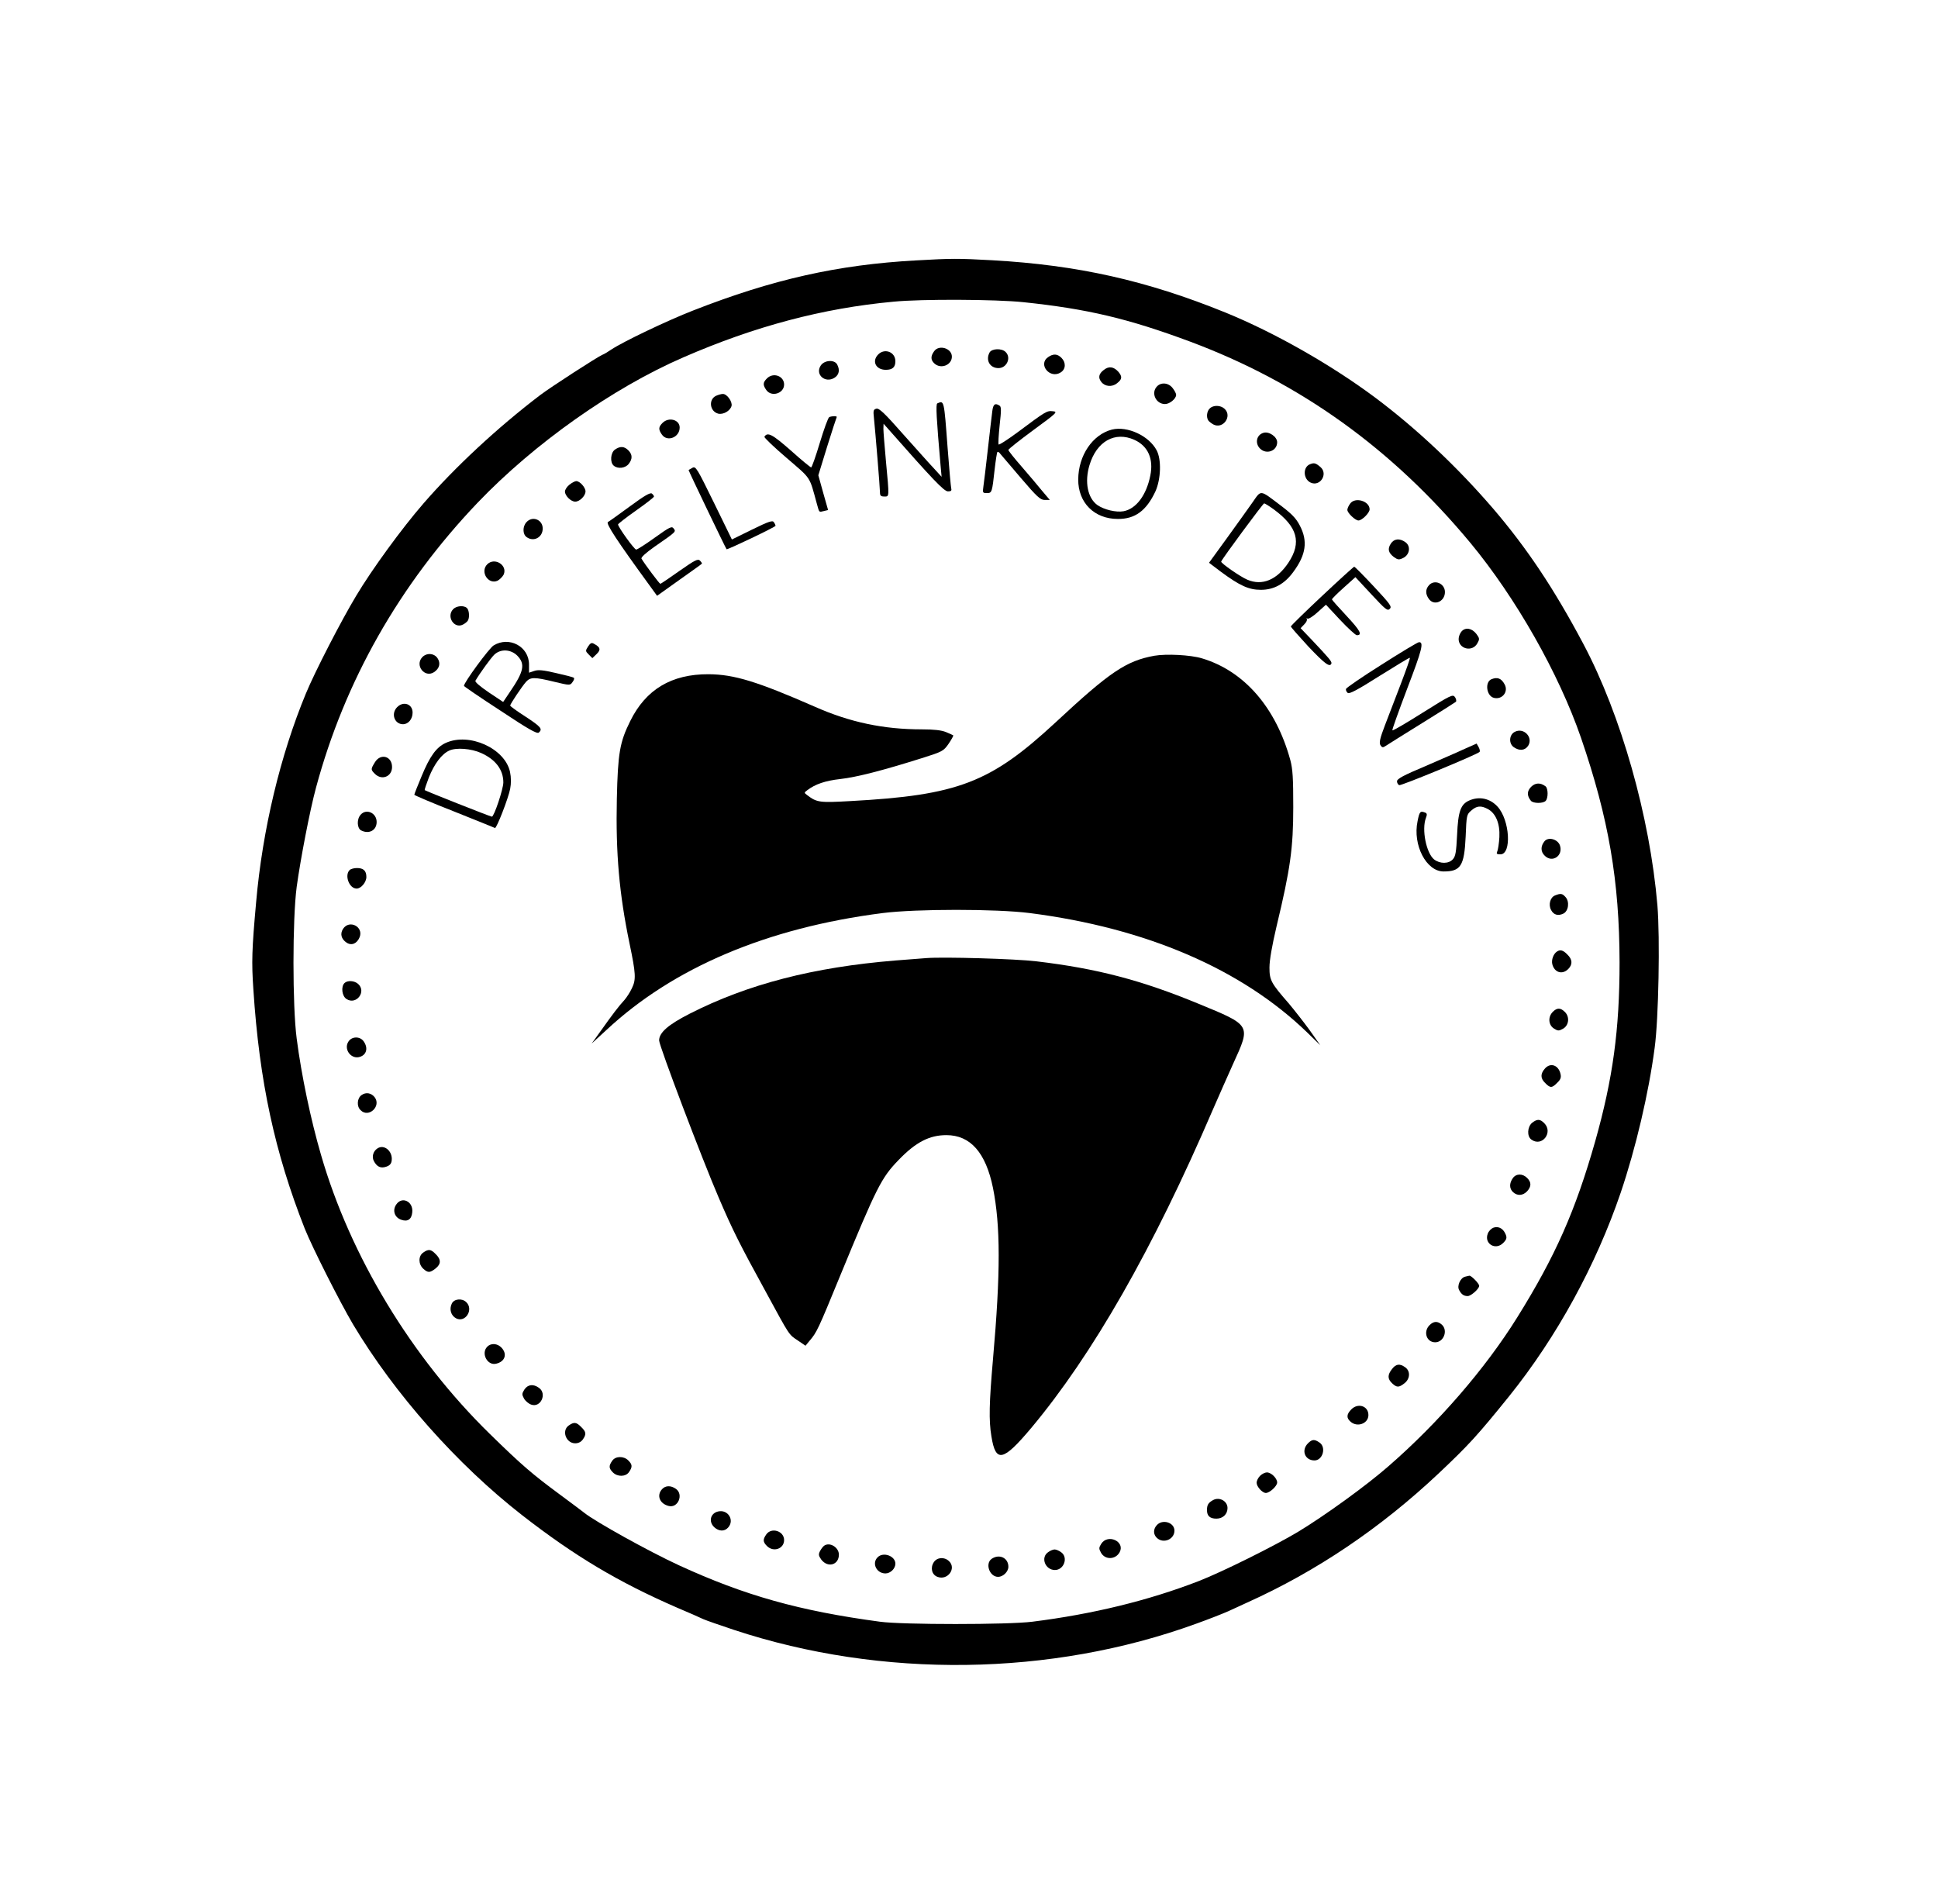
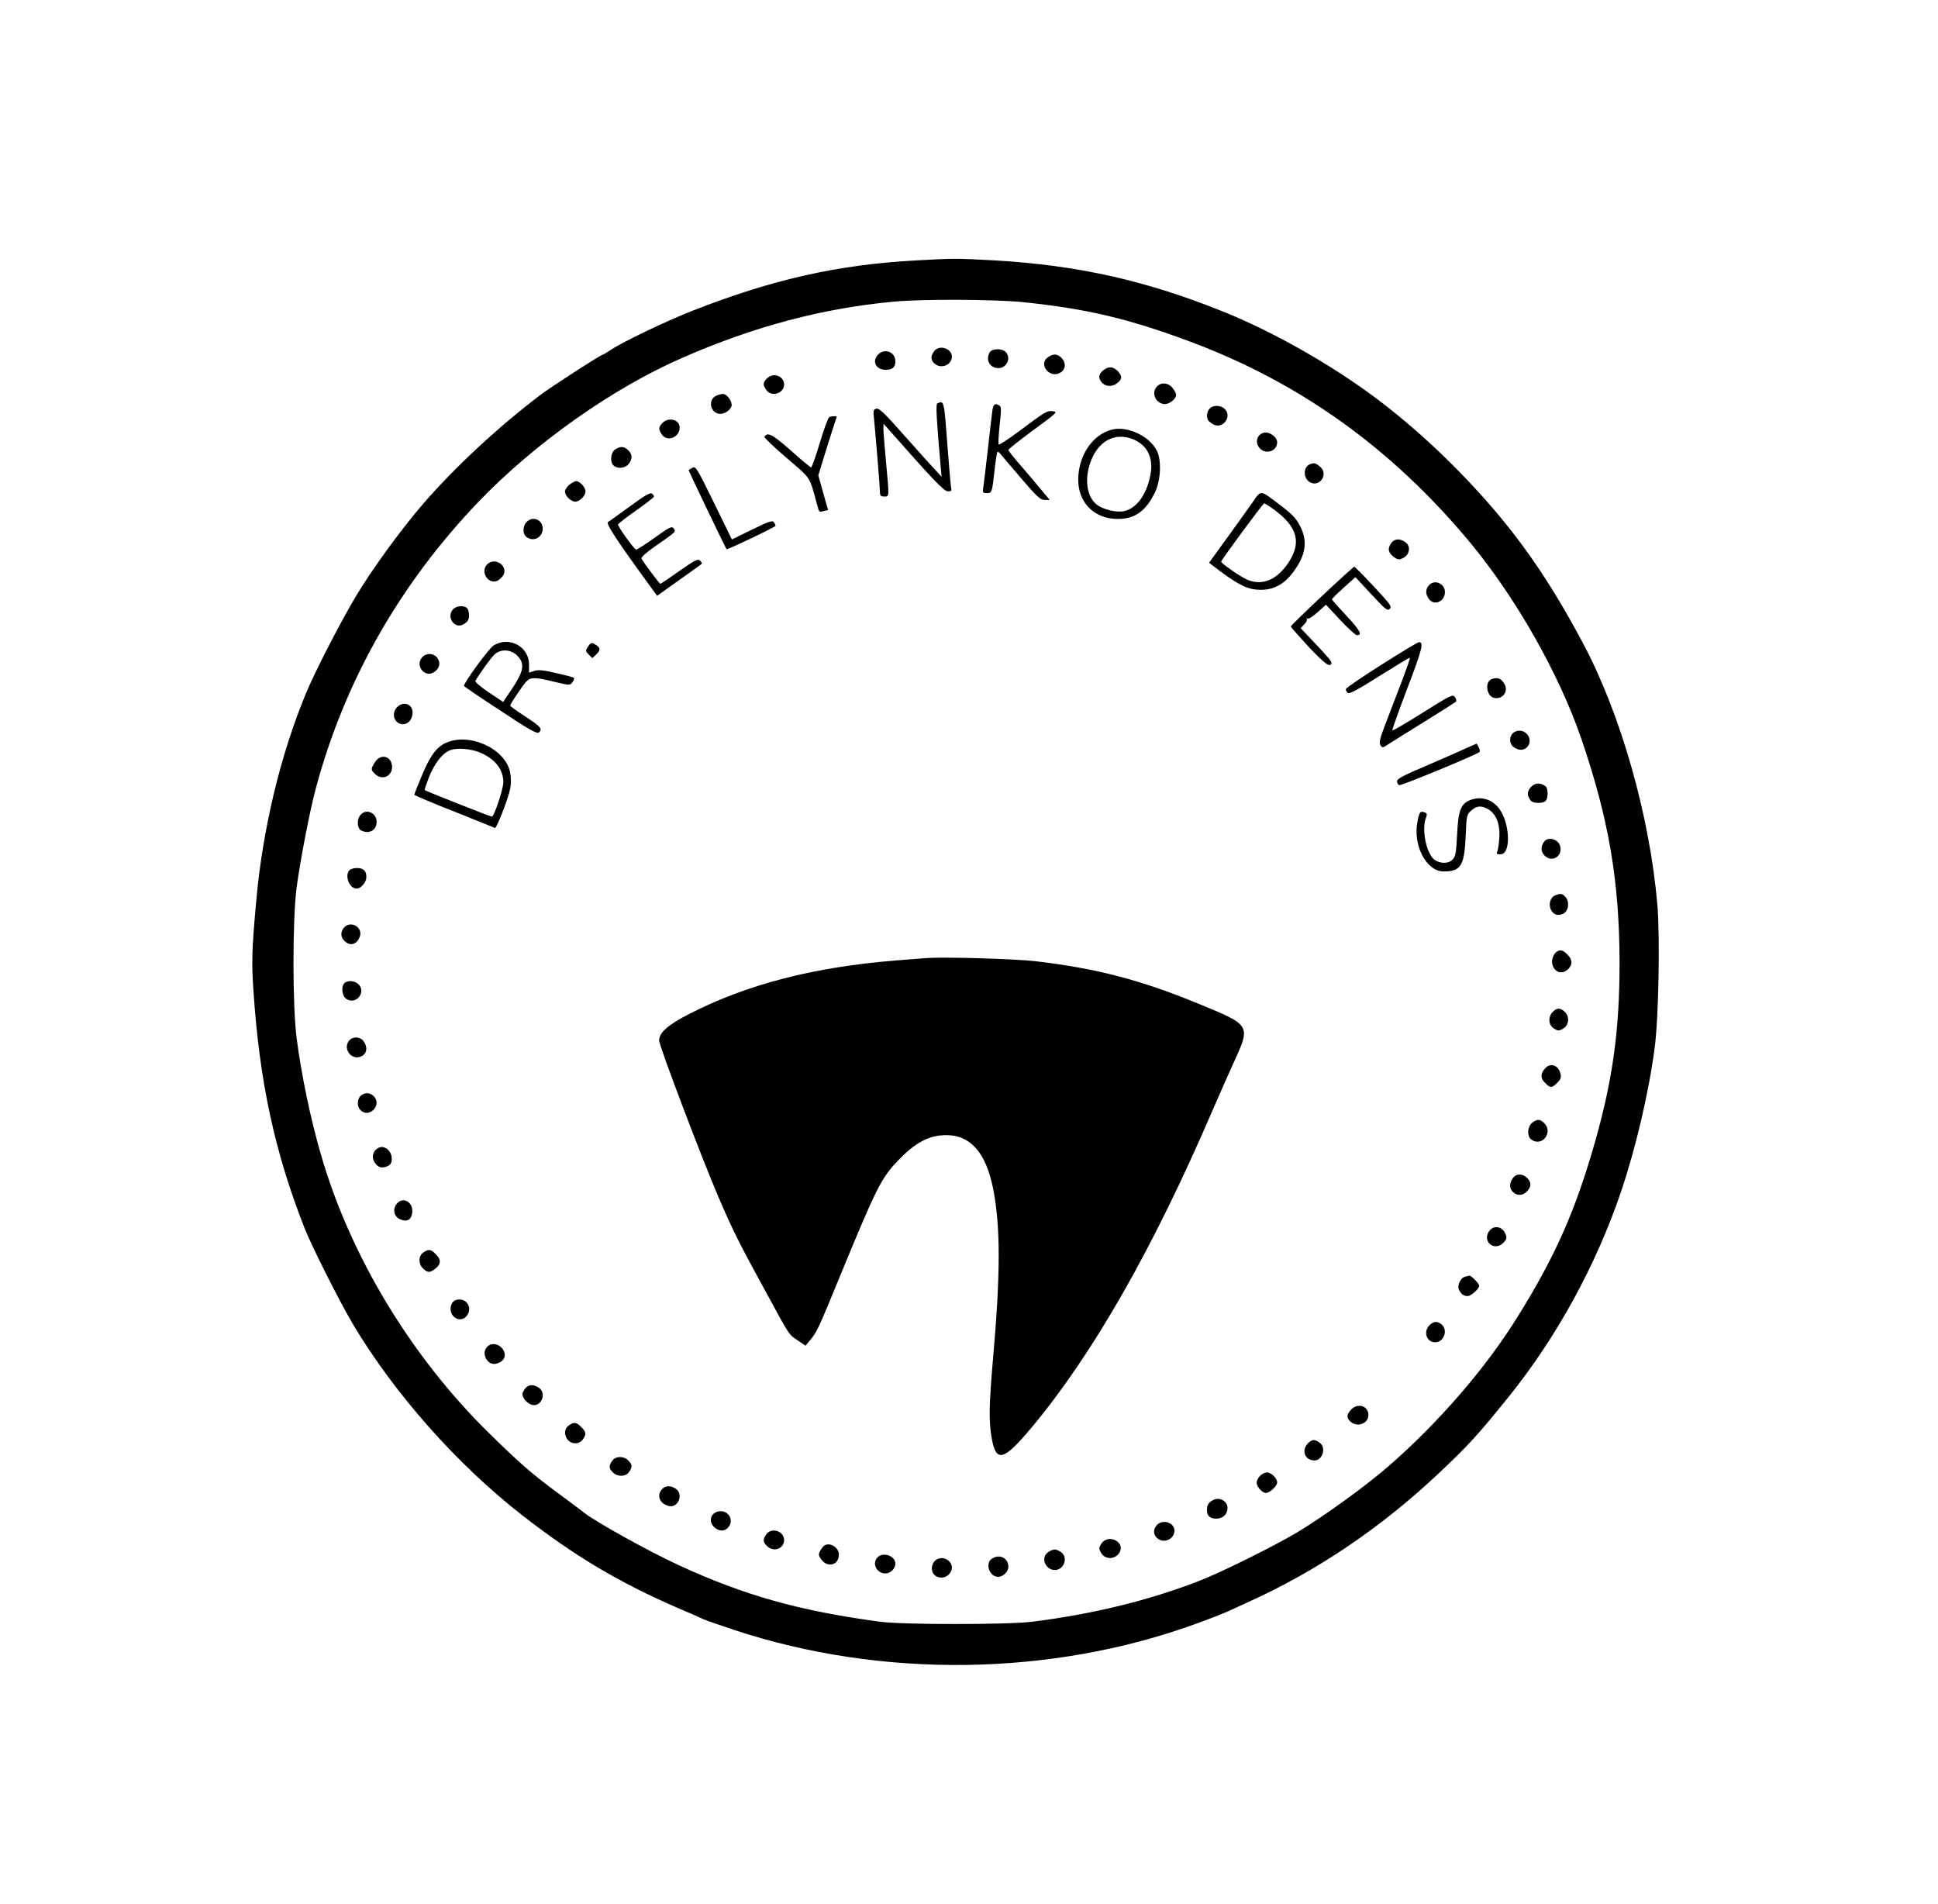
<svg xmlns="http://www.w3.org/2000/svg" width="1132pt" height="1112pt" viewBox="0 0 1132 1112" preserveAspectRatio="xMidYMid meet">
  <g transform="translate(0,1112) scale(0.1,-0.1)" fill="#000000" stroke="none">
    <path d="M5350 9599 c-455 -25 -835 -110 -1300 -292 -154 -60 -413 -184 -480 -229 -19 -13 -42 -27 -51 -30 -27 -11 -298 -186 -363 -235 -251 -191 -499 -422 -682 -633 -126 -145 -301 -385 -393 -539 -88 -146 -242 -445 -294 -571 -150 -362 -254 -797 -291 -1220 -25 -277 -27 -349 -16 -510 35 -537 125 -952 300 -1396 44 -110 204 -427 282 -559 243 -407 608 -819 988 -1115 306 -238 560 -390 905 -540 66 -28 135 -58 153 -67 18 -8 99 -36 180 -63 863 -285 1851 -272 2698 36 70 25 154 58 188 73 34 16 84 38 111 51 404 182 778 434 1118 754 177 167 227 222 412 451 278 346 507 764 652 1190 87 257 163 579 198 845 23 168 32 643 16 833 -44 517 -212 1111 -433 1527 -172 324 -331 561 -527 790 -211 245 -448 468 -690 649 -258 192 -587 379 -874 496 -461 187 -863 277 -1362 305 -199 11 -235 11 -445 -1z m628 -244 c373 -39 613 -96 973 -230 643 -240 1180 -625 1637 -1175 266 -321 517 -763 647 -1140 162 -472 224 -836 225 -1311 0 -393 -39 -679 -142 -1044 -116 -408 -233 -672 -456 -1030 -187 -300 -461 -616 -752 -869 -129 -113 -374 -290 -528 -383 -137 -82 -442 -234 -581 -288 -295 -114 -620 -193 -971 -237 -141 -18 -760 -18 -890 0 -470 63 -790 153 -1173 329 -174 80 -491 256 -554 307 -10 8 -74 56 -143 107 -161 119 -222 171 -409 354 -457 447 -815 1038 -986 1630 -60 206 -114 463 -142 679 -25 190 -25 697 0 886 22 161 77 447 113 580 168 623 487 1185 944 1664 330 345 789 670 1202 849 416 181 814 287 1228 325 163 16 596 14 758 -3z" />
    <path d="M5456 9068 c-21 -29 -20 -51 2 -71 38 -35 102 -9 102 40 0 49 -76 72 -104 31z" />
    <path d="M5780 9061 c-24 -45 2 -91 52 -91 49 0 76 61 42 94 -22 23 -81 21 -94 -3z" />
    <path d="M5130 9050 c-39 -39 -15 -90 44 -90 39 0 56 15 56 50 0 54 -62 78 -100 40z" />
    <path d="M6122 9034 c-61 -42 11 -130 74 -89 30 19 31 58 4 85 -24 24 -48 25 -78 4z" />
-     <path d="M4794 8985 c-35 -53 27 -106 81 -71 26 17 32 45 15 77 -16 30 -75 26 -96 -6z" />
    <path d="M6447 8959 c-29 -22 -34 -45 -14 -70 21 -27 62 -31 91 -8 31 24 32 39 9 67 -28 31 -56 35 -86 11z" />
    <path d="M4480 8910 c-24 -24 -25 -38 -4 -68 30 -43 104 -20 104 32 0 50 -63 73 -100 36z" />
    <path d="M6757 8862 c-35 -38 -5 -102 48 -102 27 0 65 31 65 54 0 7 -9 25 -21 40 -24 31 -68 35 -92 8z" />
    <path d="M4182 8808 c-45 -22 -36 -91 13 -104 30 -7 70 16 78 45 6 25 -27 71 -51 70 -9 0 -27 -5 -40 -11z" />
    <path d="M5475 8764 c-10 -4 -5 -89 19 -364 l6 -65 -42 46 c-24 25 -105 116 -181 201 -110 125 -142 155 -158 151 -18 -5 -19 -11 -14 -57 8 -78 35 -404 35 -432 0 -19 5 -24 25 -24 30 0 30 -8 10 205 -8 88 -15 174 -15 190 l1 30 32 -36 c253 -287 321 -359 344 -359 18 0 23 4 19 18 -2 9 -12 116 -21 237 -21 282 -20 276 -60 259z" />
    <path d="M5796 8718 c-3 -24 -15 -124 -26 -223 -11 -99 -23 -197 -26 -217 -5 -36 -4 -38 20 -38 30 0 31 3 46 140 6 52 13 97 16 100 3 3 11 -2 17 -11 7 -8 61 -72 121 -142 94 -110 113 -127 138 -127 l30 0 -44 52 c-23 29 -78 93 -120 142 -43 49 -78 93 -78 98 0 5 66 57 146 116 138 101 144 107 114 110 -35 4 -40 1 -205 -122 -58 -43 -109 -76 -112 -72 -3 3 0 54 6 112 10 88 10 109 -1 115 -26 17 -37 8 -42 -33z" />
    <path d="M7066 8734 c-17 -16 -21 -51 -8 -70 4 -6 17 -16 29 -23 57 -30 113 49 65 92 -23 21 -66 22 -86 1z" />
    <path d="M4844 8684 c-7 -3 -31 -70 -55 -149 -24 -80 -47 -145 -51 -145 -4 0 -58 44 -119 99 -107 94 -136 110 -154 80 -3 -4 55 -60 129 -123 147 -127 132 -103 178 -271 14 -50 11 -47 40 -40 l25 6 -29 102 -28 101 51 166 c28 91 54 168 56 173 5 8 -25 8 -43 1z" />
    <path d="M3870 8650 c-24 -24 -25 -38 -4 -68 31 -45 104 -17 104 41 0 46 -64 63 -100 27z" />
    <path d="M6495 8611 c-113 -29 -196 -151 -197 -291 -1 -136 94 -231 231 -231 101 -1 167 48 220 161 32 71 36 186 7 240 -45 85 -171 143 -261 121z m131 -60 c80 -36 113 -112 93 -209 -23 -115 -83 -194 -156 -208 -44 -8 -114 9 -153 36 -57 41 -76 135 -46 234 42 139 149 198 262 147z" />
    <path d="M7380 8592 c-41 -12 -51 -61 -20 -92 37 -37 100 -14 100 37 0 32 -48 65 -80 55z" />
    <path d="M3592 8494 c-26 -18 -30 -75 -7 -94 24 -20 67 -15 87 10 23 29 23 55 -2 80 -24 24 -48 25 -78 4z" />
    <path d="M7653 8409 c-44 -16 -42 -87 3 -108 55 -25 103 51 57 91 -28 24 -37 26 -60 17z" />
    <path d="M4045 8388 c-11 -6 -21 -12 -23 -13 -2 -2 216 -456 222 -463 5 -4 286 130 286 137 0 3 -4 13 -10 21 -7 12 -29 5 -127 -43 l-118 -58 -105 215 c-98 200 -106 214 -125 204z" />
    <path d="M3326 8289 c-14 -11 -26 -29 -26 -40 0 -25 35 -59 60 -59 26 0 60 34 60 60 0 23 -33 60 -54 60 -7 0 -25 -9 -40 -21z" />
    <path d="M3680 8163 c-63 -46 -121 -88 -129 -92 -14 -8 54 -111 245 -373 l42 -58 129 92 c70 50 130 92 132 95 3 2 -2 10 -10 18 -12 13 -28 5 -121 -60 -58 -41 -108 -75 -111 -75 -5 0 -92 116 -110 147 -4 7 24 33 75 69 130 90 127 88 113 107 -11 15 -22 10 -110 -53 -54 -39 -103 -70 -109 -70 -12 1 -106 132 -106 147 1 4 48 41 105 81 58 41 105 77 105 82 0 4 -6 12 -12 17 -10 8 -45 -13 -128 -74z" />
    <path d="M7317 8187 c-24 -34 -91 -128 -149 -208 l-106 -146 70 -53 c110 -81 162 -105 233 -105 76 0 138 34 189 104 75 101 86 181 38 272 -21 41 -47 68 -112 117 -123 93 -112 92 -163 19z m123 -42 c139 -102 164 -193 86 -311 -67 -101 -153 -137 -240 -100 -41 17 -157 98 -153 106 8 20 244 339 251 340 4 0 30 -16 56 -35z" />
-     <path d="M7886 8178 c-9 -12 -16 -28 -16 -36 0 -18 46 -62 65 -62 20 0 65 44 65 65 0 49 -86 74 -114 33z" />
    <path d="M3075 8070 c-23 -25 -23 -70 1 -87 41 -30 94 -2 94 50 0 52 -60 76 -95 37z" />
    <path d="M8124 7945 c-20 -31 -15 -53 17 -78 24 -17 30 -18 55 -6 39 19 46 70 12 93 -33 23 -65 20 -84 -9z" />
    <path d="M2846 7824 c-43 -43 5 -120 60 -96 13 7 29 23 36 36 24 55 -53 103 -96 60z" />
    <path d="M7722 7639 c-100 -94 -182 -174 -182 -178 0 -4 46 -56 102 -117 96 -101 126 -124 135 -99 3 11 -14 31 -115 138 l-65 68 22 23 c12 12 18 26 14 31 -5 4 -3 5 4 2 6 -4 33 13 59 37 l49 44 83 -89 c46 -49 90 -89 97 -89 35 0 20 27 -59 112 -47 50 -86 94 -86 97 0 4 31 35 68 68 l69 62 93 -100 c83 -89 94 -99 108 -85 13 13 3 27 -93 130 -60 64 -111 116 -115 116 -3 0 -88 -77 -188 -171z" />
    <path d="M8347 7702 c-21 -23 -22 -51 -1 -80 30 -43 94 -16 94 40 0 50 -61 76 -93 40z" />
    <path d="M2646 7561 c-40 -44 8 -115 58 -89 12 6 24 16 28 22 12 17 9 61 -4 74 -18 18 -63 14 -82 -7z" />
-     <path d="M8537 7432 c-9 -10 -17 -30 -17 -44 0 -59 80 -78 109 -26 14 25 14 29 -5 55 -26 34 -64 41 -87 15z" />
    <path d="M2883 7350 c-26 -16 -173 -216 -173 -236 0 -3 95 -68 212 -144 164 -109 214 -137 225 -129 24 21 13 34 -77 93 -50 32 -90 61 -90 65 0 9 69 112 93 139 26 28 49 28 164 0 92 -22 93 -22 107 -2 8 10 12 22 8 25 -4 4 -51 16 -105 28 -76 18 -105 20 -127 12 l-30 -10 0 48 c0 105 -116 167 -207 111z m138 -59 c48 -49 40 -92 -43 -213 l-39 -58 -84 56 c-50 34 -82 61 -78 68 27 46 91 134 111 153 37 34 95 31 133 -6z" />
    <path d="M3435 7344 c-16 -25 -16 -27 4 -47 l21 -21 25 24 c26 25 22 40 -16 60 -13 8 -21 4 -34 -16z" />
    <path d="M8070 7238 c-113 -71 -206 -135 -208 -142 -2 -7 3 -17 10 -23 10 -8 58 18 186 99 96 60 175 108 177 106 3 -2 -21 -69 -51 -148 -31 -80 -73 -190 -94 -245 -30 -78 -35 -103 -27 -117 10 -15 14 -16 32 -4 12 8 106 67 211 132 104 64 193 121 198 125 4 4 2 16 -5 27 -13 18 -22 14 -188 -90 -95 -60 -175 -107 -178 -104 -3 2 37 113 87 245 87 227 98 272 68 270 -7 0 -105 -59 -218 -131z" />
    <path d="M2466 7281 c-44 -48 15 -122 69 -87 32 21 40 52 21 81 -20 31 -65 33 -90 6z" />
-     <path d="M6743 7290 c-165 -30 -260 -94 -578 -390 -380 -352 -569 -425 -1200 -459 -177 -10 -194 -8 -249 34 -20 15 -20 15 0 30 46 35 104 55 193 65 96 11 244 49 473 121 124 39 129 42 159 85 17 25 29 47 27 49 -1 1 -20 10 -42 19 -27 11 -70 16 -142 16 -222 0 -419 41 -624 132 -338 148 -472 189 -621 190 -217 1 -367 -89 -458 -274 -61 -123 -72 -187 -78 -454 -7 -318 14 -555 74 -844 37 -177 39 -211 14 -262 -11 -24 -31 -54 -43 -68 -32 -34 -75 -91 -138 -180 l-54 -75 85 78 c392 366 941 598 1614 684 198 25 663 25 860 0 680 -87 1237 -327 1619 -696 l78 -76 -63 89 c-35 48 -90 118 -121 155 -104 119 -113 136 -113 210 0 43 15 128 42 243 80 333 97 455 97 693 0 170 -3 222 -17 275 -84 307 -269 521 -517 595 -67 20 -207 27 -277 15z" />
    <path d="M8712 7153 c-40 -16 -30 -98 14 -109 48 -12 86 35 63 78 -19 36 -42 45 -77 31z" />
    <path d="M2320 6990 c-38 -38 -16 -100 34 -100 31 0 56 30 56 68 0 50 -53 69 -90 32z" />
    <path d="M8849 6846 c-34 -16 -38 -68 -7 -90 33 -23 65 -20 84 8 31 49 -25 108 -77 82z" />
    <path d="M2604 6781 c-55 -25 -93 -77 -142 -196 -23 -55 -42 -103 -42 -107 0 -3 105 -48 233 -98 127 -51 235 -94 238 -96 9 -5 79 175 89 229 6 31 6 65 -1 99 -30 137 -238 231 -375 169z m206 -59 c85 -38 130 -98 130 -172 0 -38 -54 -200 -67 -200 -8 0 -387 150 -392 155 -2 2 9 35 24 74 32 80 75 137 119 157 41 19 128 12 186 -14z" />
    <path d="M8555 6746 c-38 -18 -143 -63 -232 -102 -124 -52 -163 -73 -163 -87 0 -10 6 -20 13 -23 12 -4 453 178 469 194 4 4 1 17 -5 28 l-12 21 -70 -31z" />
    <path d="M2190 6668 c-25 -41 -25 -43 0 -68 40 -40 100 -16 100 40 0 64 -67 82 -100 28z" />
    <path d="M8943 6524 c-24 -25 -25 -51 -1 -81 13 -16 70 -17 86 -1 16 16 15 73 0 85 -30 23 -60 22 -85 -3z" />
    <path d="M8583 6445 c-51 -22 -66 -63 -72 -201 -5 -101 -9 -126 -25 -143 -24 -27 -75 -27 -109 -1 -46 37 -74 175 -48 243 8 20 6 27 -5 31 -28 11 -33 6 -44 -51 -29 -138 51 -293 152 -293 100 0 121 32 129 203 5 126 6 130 33 153 32 28 56 30 96 9 47 -25 72 -85 68 -164 -2 -36 -8 -74 -12 -83 -7 -15 -3 -18 18 -18 67 0 55 201 -17 279 -44 48 -106 61 -164 36z" />
    <path d="M2107 6362 c-24 -26 -22 -79 2 -92 46 -24 91 0 91 49 0 53 -60 80 -93 43z" />
    <path d="M9022 6207 c-24 -29 -24 -62 2 -86 45 -43 109 3 87 63 -14 35 -67 49 -89 23z" />
    <path d="M2042 6038 c-31 -31 -2 -108 41 -108 26 0 57 37 57 68 0 36 -17 52 -55 52 -17 0 -36 -5 -43 -12z" />
    <path d="M9083 5890 c-28 -11 -40 -54 -23 -85 15 -29 41 -36 72 -21 30 15 37 70 12 97 -19 21 -28 22 -61 9z" />
    <path d="M2004 5695 c-19 -29 -11 -60 21 -81 29 -19 61 -5 76 33 23 61 -61 103 -97 48z" />
    <path d="M9094 5562 c-20 -13 -33 -48 -27 -73 12 -49 58 -64 93 -29 27 27 25 56 -5 85 -25 26 -42 30 -61 17z" />
    <path d="M5410 5524 c-25 -2 -106 -8 -180 -14 -478 -39 -862 -138 -1202 -311 -125 -64 -178 -110 -178 -156 0 -31 253 -698 348 -918 80 -187 123 -273 275 -550 143 -263 133 -248 188 -285 l44 -30 23 28 c43 50 50 65 180 382 213 517 240 571 341 675 100 104 180 145 279 145 140 0 230 -102 272 -308 44 -220 45 -494 0 -1002 -22 -253 -25 -356 -9 -450 25 -156 68 -146 232 49 359 429 711 1045 1061 1859 35 81 89 202 119 269 104 228 107 223 -204 351 -332 137 -591 205 -944 247 -122 15 -546 27 -645 19z" />
    <path d="M2012 5378 c-21 -21 -15 -76 12 -93 57 -37 118 43 68 88 -22 20 -63 22 -80 5z" />
    <path d="M9070 5210 c-29 -29 -26 -76 6 -97 24 -15 29 -15 53 -2 35 19 41 69 12 98 -26 26 -46 26 -71 1z" />
    <path d="M2035 5036 c-27 -41 10 -98 58 -91 46 8 61 51 31 93 -21 30 -69 30 -89 -2z" />
    <path d="M9025 4880 c-28 -31 -28 -58 0 -85 30 -31 40 -31 71 1 20 19 24 31 19 52 -12 51 -58 67 -90 32z" />
    <path d="M2112 4724 c-26 -18 -30 -65 -6 -88 47 -48 123 23 82 76 -20 25 -51 30 -76 12z" />
    <path d="M8949 4562 c-28 -24 -31 -79 -4 -98 62 -45 129 42 75 96 -25 25 -41 25 -71 2z" />
    <path d="M2204 4412 c-24 -16 -33 -47 -21 -72 18 -35 41 -46 74 -34 20 7 29 17 31 37 6 54 -45 96 -84 69z" />
    <path d="M8836 4238 c-21 -30 -20 -61 2 -81 25 -23 57 -21 82 5 25 28 26 52 0 78 -27 27 -65 26 -84 -2z" />
    <path d="M2314 4084 c-23 -34 -9 -75 29 -88 38 -14 61 2 65 43 7 64 -61 96 -94 45z" />
    <path d="M8722 3949 c-12 -5 -27 -20 -32 -35 -22 -58 45 -99 90 -54 23 23 24 33 10 60 -15 28 -41 39 -68 29z" />
    <path d="M2472 3804 c-29 -20 -29 -67 0 -94 27 -25 39 -25 72 1 33 26 33 53 1 84 -28 29 -42 31 -73 9z" />
    <path d="M8557 3663 c-27 -7 -48 -54 -34 -78 13 -25 27 -35 50 -35 19 0 67 42 67 60 0 13 -46 60 -57 59 -4 -1 -16 -3 -26 -6z" />
    <path d="M2639 3506 c-16 -33 -5 -70 25 -86 54 -28 104 51 60 94 -25 25 -72 20 -85 -8z" />
    <path d="M8350 3380 c-38 -38 -18 -100 33 -100 50 0 76 69 39 103 -25 22 -48 21 -72 -3z" />
    <path d="M2846 3254 c-38 -38 1 -112 52 -99 52 12 66 56 32 93 -24 26 -62 29 -84 6z" />
-     <path d="M8131 3124 c-27 -34 -27 -58 1 -84 27 -25 39 -25 72 1 33 26 35 71 4 93 -32 23 -54 20 -77 -10z" />
    <path d="M3063 3004 c-15 -24 -15 -29 -2 -53 8 -14 27 -30 42 -35 55 -20 94 64 45 98 -33 24 -65 20 -85 -10z" />
    <path d="M7892 2887 c-27 -28 -28 -49 -4 -70 39 -36 105 -12 105 38 0 54 -62 73 -101 32z" />
    <path d="M3322 2794 c-43 -30 -16 -104 38 -104 18 0 34 8 44 22 22 31 20 45 -9 73 -28 29 -42 31 -73 9z" />
    <path d="M7640 2690 c-41 -41 -18 -100 38 -100 48 0 70 76 30 104 -30 21 -44 20 -68 -4z" />
    <path d="M3576 2588 c-21 -30 -20 -44 4 -68 27 -27 75 -26 94 2 21 30 20 44 -4 68 -27 27 -75 26 -94 -2z" />
    <path d="M7360 2500 c-11 -11 -20 -29 -20 -40 0 -23 33 -60 54 -60 22 0 66 40 66 61 0 25 -35 59 -60 59 -11 0 -29 -9 -40 -20z" />
    <path d="M3867 2422 c-33 -36 -14 -85 39 -98 55 -14 88 68 42 100 -30 21 -61 20 -81 -2z" />
    <path d="M7085 2358 c-27 -15 -35 -28 -35 -58 0 -34 17 -50 55 -50 38 0 65 26 65 62 0 41 -48 67 -85 46z" />
    <path d="M4195 2292 c-45 -10 -58 -59 -23 -92 27 -25 60 -26 81 -2 39 43 -1 107 -58 94z" />
    <path d="M6757 2212 c-22 -24 -21 -55 1 -75 38 -35 102 -8 102 43 0 48 -70 69 -103 32z" />
    <path d="M4476 2158 c-21 -30 -20 -44 4 -68 38 -38 100 -16 100 35 0 53 -74 76 -104 33z" />
    <path d="M6433 2104 c-15 -24 -15 -29 -2 -53 24 -43 85 -41 109 3 33 62 -68 109 -107 50z" />
    <path d="M4814 2092 c-6 -4 -17 -18 -24 -31 -10 -20 -9 -27 7 -50 38 -50 103 -32 103 29 0 42 -53 75 -86 52z" />
    <path d="M6122 2054 c-45 -31 -17 -104 40 -104 53 0 79 74 36 104 -12 9 -29 16 -38 16 -9 0 -26 -7 -38 -16z" />
    <path d="M5126 2024 c-35 -35 -6 -94 46 -94 29 0 58 28 58 57 0 45 -71 71 -104 37z" />
    <path d="M5792 2015 c-39 -28 -12 -105 38 -105 29 0 60 30 60 59 0 52 -53 77 -98 46z" />
    <path d="M5454 1995 c-21 -33 -11 -73 22 -85 60 -23 113 51 66 93 -28 25 -69 21 -88 -8z" />
  </g>
</svg>